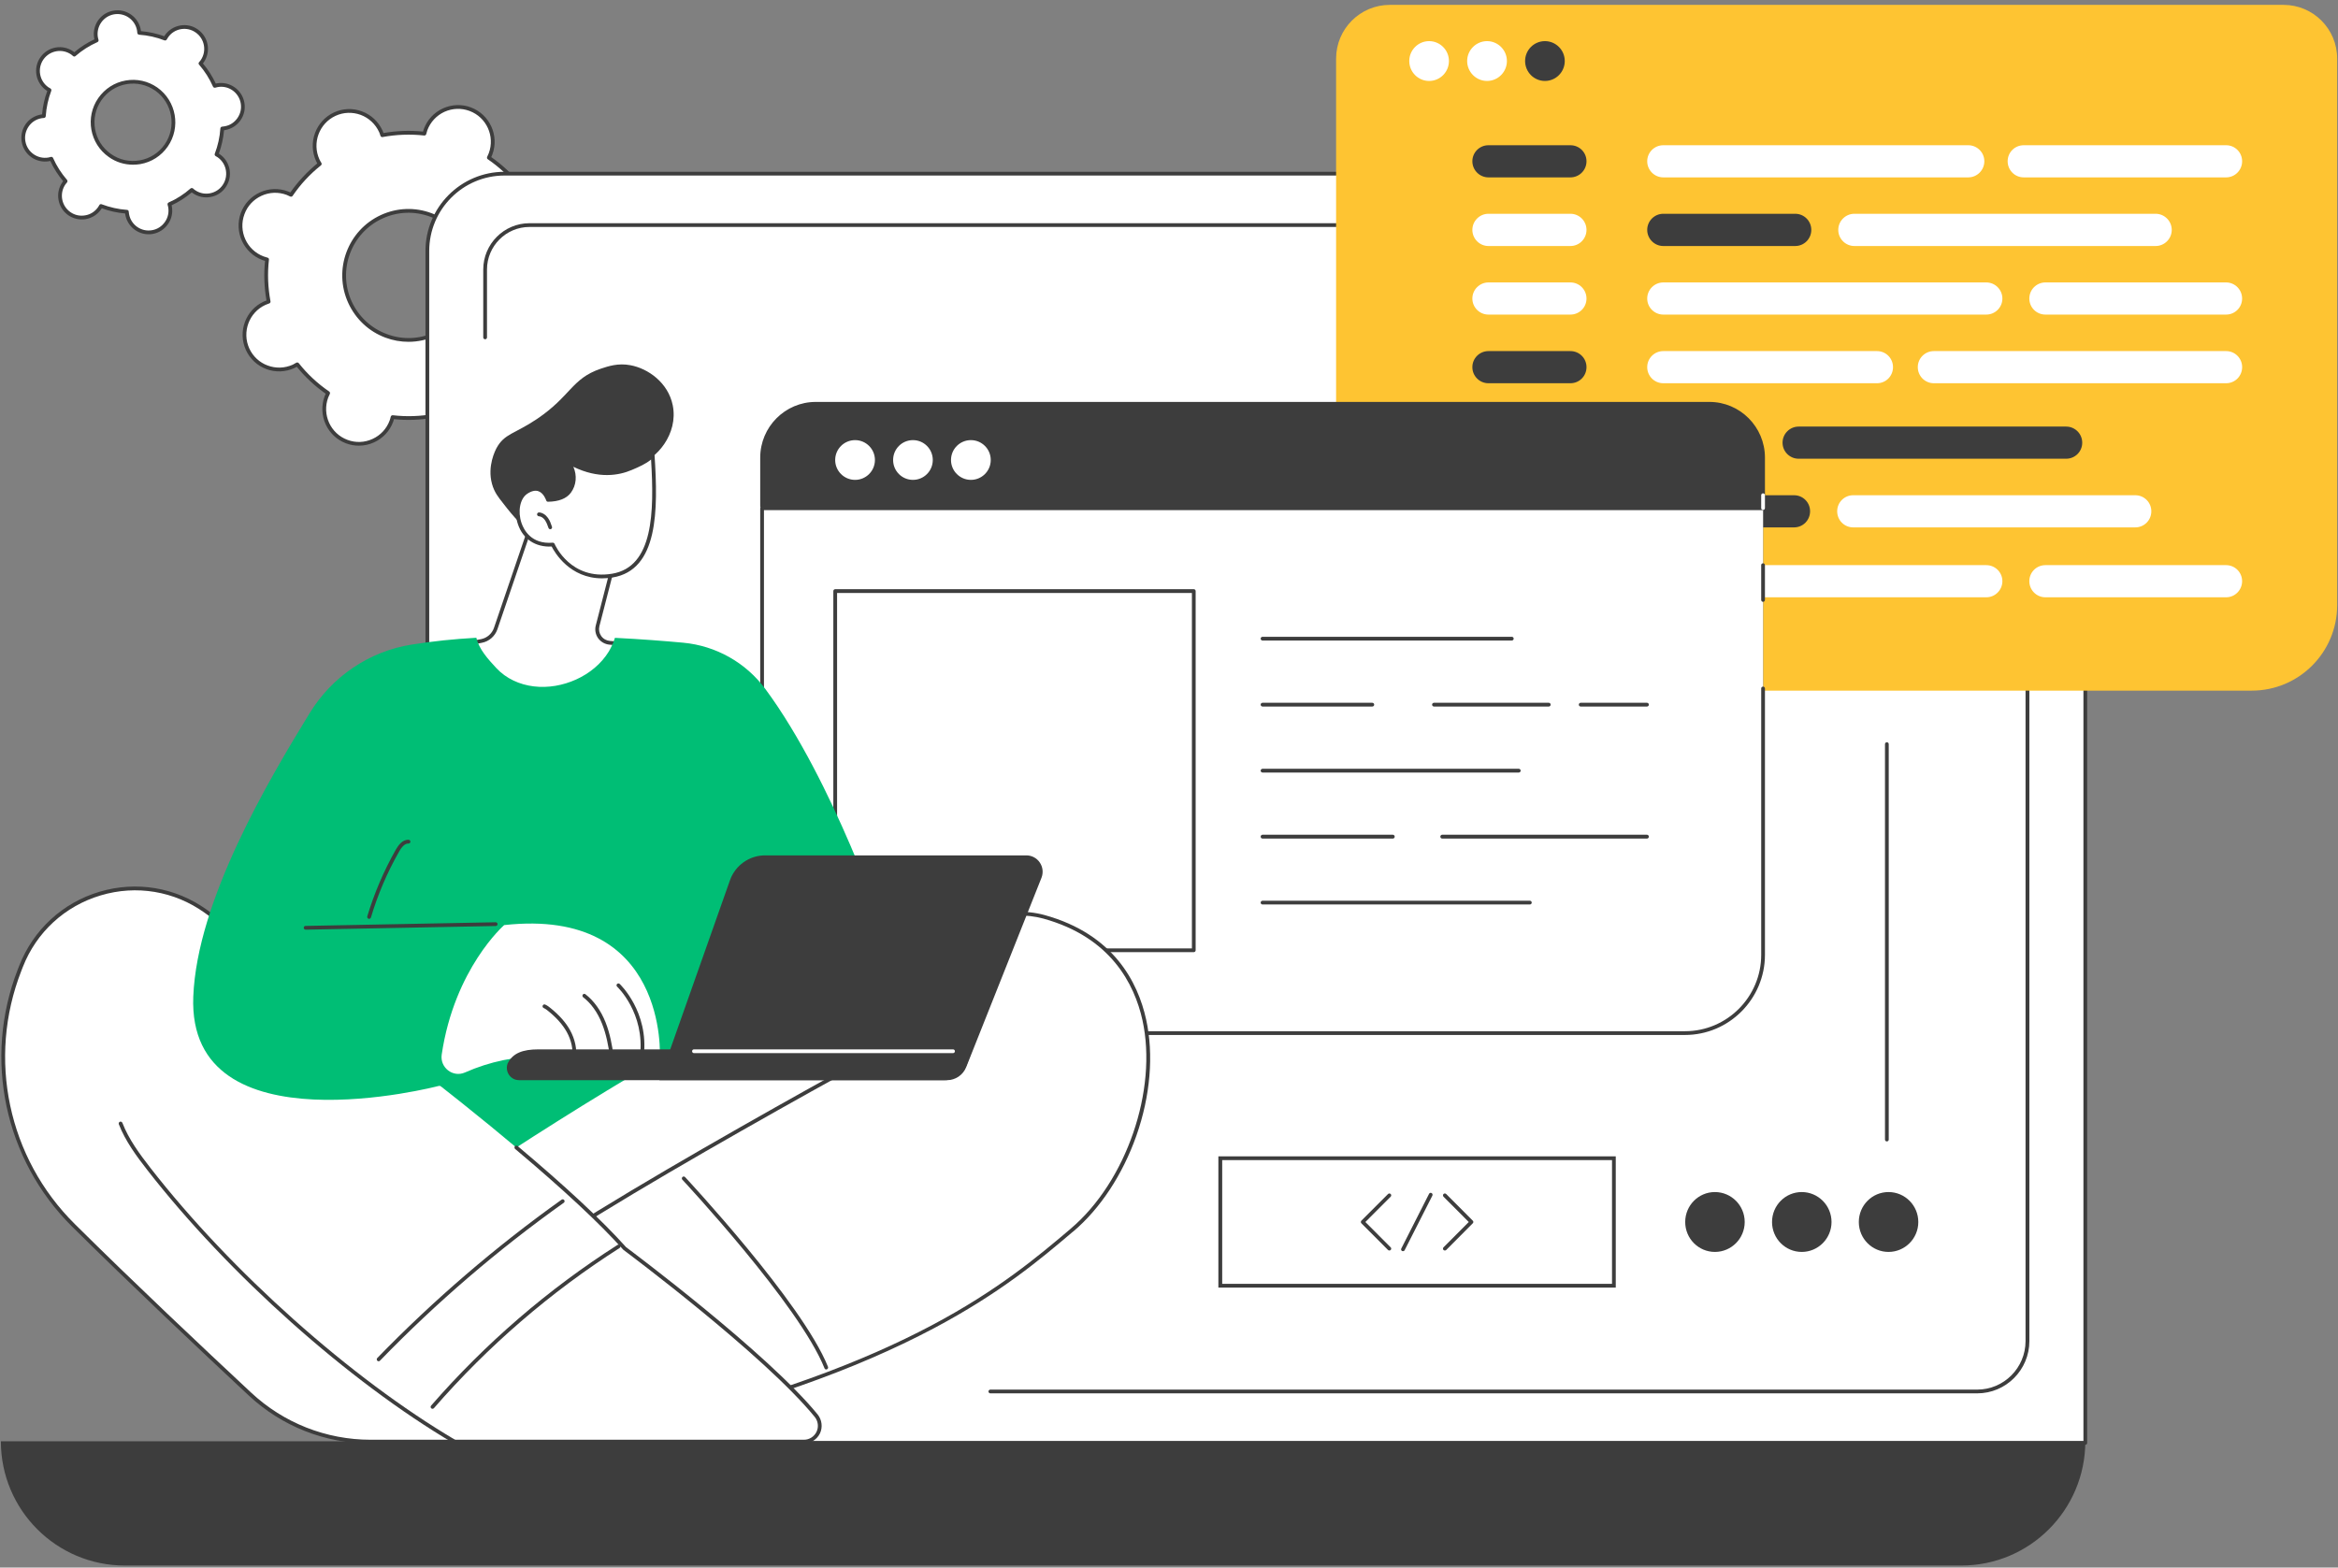
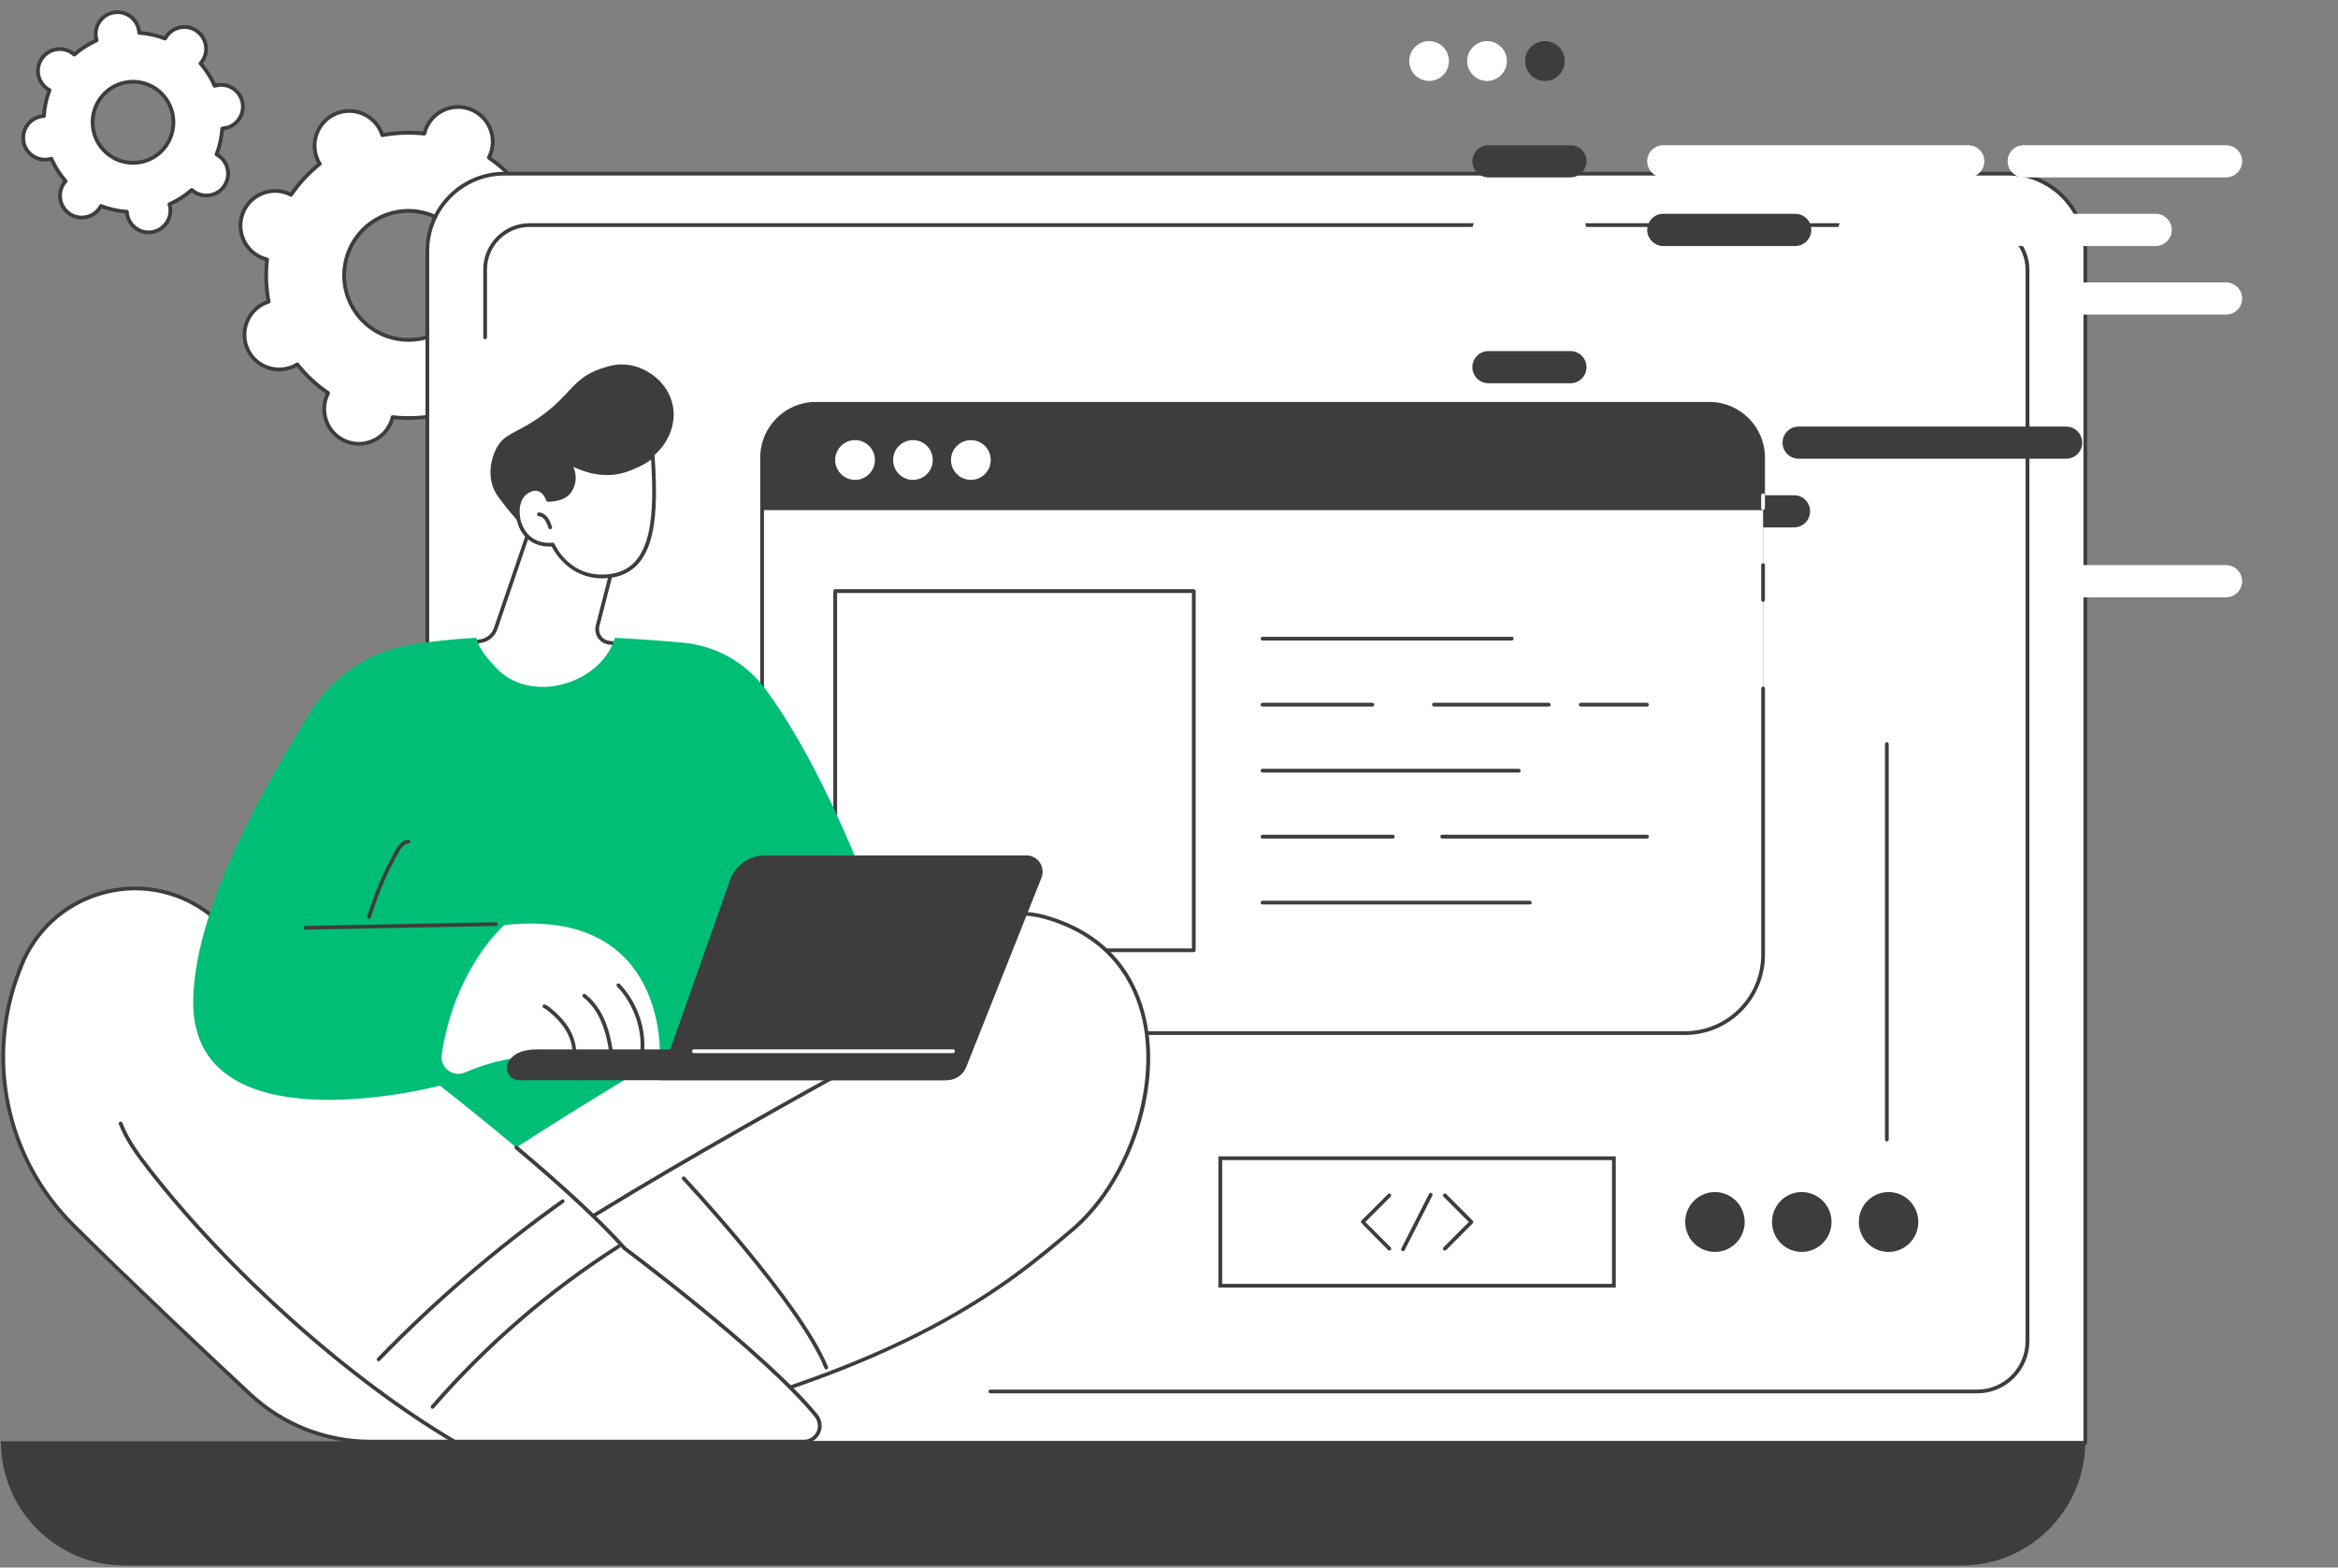
<svg xmlns="http://www.w3.org/2000/svg" width="337" height="226" viewBox="0 0 337 226" fill="none">
  <rect x="0" y="0" width="337" height="226" fill="#808080" stroke="none" />
  <g clip-path="url(#clip0_5006_9950)">
    <path fill-rule="evenodd" clip-rule="evenodd" d="M38.154 43.706C38.338 43.62 38.534 43.547 38.718 43.485C38.338 41.456 38.277 39.403 38.498 37.399C38.301 37.35 38.105 37.301 37.921 37.227C35.332 36.256 34.02 33.379 34.977 30.784C35.934 28.19 38.816 26.875 41.393 27.834C41.589 27.907 41.773 27.993 41.957 28.092C43.086 26.42 44.472 24.92 46.091 23.629C45.981 23.456 45.883 23.272 45.797 23.088C44.656 20.567 45.76 17.604 48.263 16.448C50.778 15.305 53.734 16.399 54.888 18.92C54.973 19.104 55.035 19.301 55.096 19.485C57.133 19.104 59.181 19.043 61.181 19.264C61.218 19.067 61.279 18.87 61.353 18.686C62.31 16.092 65.193 14.776 67.769 15.735C70.357 16.694 71.67 19.584 70.713 22.178C70.639 22.362 70.554 22.547 70.468 22.731C72.124 23.862 73.633 25.264 74.921 26.875C75.093 26.776 75.264 26.678 75.449 26.592C77.963 25.436 80.92 26.543 82.073 29.063C83.214 31.571 82.122 34.547 79.607 35.702C79.423 35.788 79.227 35.85 79.043 35.911C79.423 37.952 79.497 40.006 79.264 42.01C79.46 42.047 79.656 42.108 79.841 42.182C82.429 43.141 83.754 46.03 82.785 48.612C81.828 51.206 78.945 52.534 76.369 51.563C76.172 51.489 75.988 51.403 75.804 51.317C74.676 52.977 73.289 54.489 71.67 55.78C71.781 55.952 71.879 56.124 71.965 56.321C73.105 58.829 72.001 61.805 69.499 62.948C66.996 64.104 64.027 62.998 62.874 60.489C62.788 60.292 62.727 60.108 62.665 59.911C60.629 60.293 58.58 60.366 56.581 60.133C56.544 60.329 56.482 60.526 56.409 60.723C55.452 63.317 52.581 64.633 49.993 63.674C47.404 62.702 46.091 59.825 47.048 57.231C47.122 57.034 47.208 56.85 47.294 56.678C45.638 55.534 44.129 54.145 42.84 52.522C42.669 52.633 42.497 52.731 42.313 52.817C39.798 53.961 36.841 52.854 35.688 50.346C34.547 47.825 35.639 44.862 38.154 43.706ZM62.739 48.157C67.401 46.018 69.45 40.498 67.315 35.825C65.18 31.166 59.672 29.112 55.023 31.252C50.361 33.379 48.312 38.899 50.447 43.571C52.581 48.243 58.089 50.297 62.739 48.157Z" fill="white" />
    <path fill-rule="evenodd" clip-rule="evenodd" d="M51.734 64.254C51.108 64.254 50.495 64.144 49.894 63.922C47.17 62.914 45.784 59.865 46.79 57.135C46.839 57.021 46.892 56.898 46.95 56.767C45.392 55.672 43.993 54.369 42.779 52.881C42.656 52.947 42.537 53.008 42.423 53.066C41.147 53.644 39.712 53.705 38.399 53.213C37.074 52.721 36.031 51.738 35.442 50.459C34.24 47.816 35.406 44.668 38.043 43.463C38.158 43.414 38.28 43.365 38.411 43.316C38.08 41.422 38.006 39.504 38.203 37.611C38.063 37.57 37.937 37.529 37.822 37.488C35.099 36.467 33.712 33.418 34.718 30.689C35.209 29.373 36.191 28.316 37.467 27.738C38.742 27.148 40.178 27.099 41.49 27.59C41.613 27.631 41.736 27.68 41.858 27.738C42.95 26.176 44.263 24.775 45.735 23.558C45.674 23.434 45.612 23.324 45.551 23.201C44.349 20.558 45.514 17.422 48.152 16.205C49.428 15.615 50.863 15.566 52.176 16.058C53.501 16.549 54.543 17.533 55.132 18.812C55.181 18.926 55.23 19.049 55.279 19.18C57.169 18.849 59.07 18.775 60.972 18.971C61.013 18.832 61.054 18.705 61.094 18.59C61.585 17.275 62.554 16.217 63.843 15.627C65.118 15.049 66.554 14.988 67.866 15.48C70.59 16.5 71.976 19.549 70.97 22.267C70.921 22.39 70.868 22.517 70.811 22.648C72.369 23.742 73.779 25.045 74.982 26.533C75.105 26.459 75.223 26.398 75.338 26.349C76.613 25.758 78.049 25.709 79.362 26.201C80.686 26.693 81.729 27.664 82.318 28.943C83.52 31.599 82.367 34.734 79.717 35.951C79.603 36 79.48 36.049 79.349 36.099C79.68 37.98 79.754 39.898 79.558 41.803C79.697 41.844 79.823 41.885 79.938 41.926C82.662 42.947 84.048 45.984 83.042 48.713C82.551 50.041 81.57 51.086 80.294 51.676C79.018 52.267 77.583 52.316 76.27 51.824C76.147 51.775 76.025 51.721 75.902 51.664C74.81 53.225 73.51 54.639 72.025 55.844C72.091 55.967 72.152 56.086 72.209 56.201C73.412 58.857 72.246 61.992 69.608 63.197C68.333 63.787 66.897 63.836 65.585 63.344C64.26 62.853 63.217 61.881 62.628 60.603C62.579 60.488 62.53 60.361 62.481 60.221C60.604 60.553 58.69 60.627 56.788 60.43C56.748 60.57 56.707 60.701 56.666 60.824C56.175 62.139 55.206 63.184 53.918 63.775C53.218 64.094 52.482 64.254 51.734 64.254ZM42.84 52.254C42.926 52.254 42.999 52.291 43.061 52.353C44.312 53.939 45.796 55.316 47.453 56.447C47.563 56.533 47.6 56.68 47.538 56.803C47.44 57 47.367 57.16 47.305 57.32C46.398 59.779 47.637 62.508 50.09 63.418C51.268 63.861 52.556 63.812 53.697 63.283C54.85 62.754 55.721 61.82 56.163 60.627C56.224 60.467 56.273 60.283 56.322 60.074C56.359 59.939 56.482 59.853 56.617 59.865C58.616 60.099 60.628 60.025 62.616 59.656C62.751 59.619 62.873 59.705 62.922 59.84C62.984 60.037 63.045 60.221 63.119 60.369C63.646 61.525 64.591 62.398 65.769 62.84C66.959 63.283 68.234 63.234 69.388 62.705C71.755 61.623 72.798 58.807 71.719 56.434C71.645 56.275 71.559 56.115 71.436 55.918C71.363 55.807 71.4 55.66 71.498 55.574C73.08 54.307 74.454 52.832 75.583 51.16C75.669 51.049 75.816 51.012 75.939 51.074C76.123 51.172 76.294 51.258 76.454 51.307C77.644 51.75 78.92 51.701 80.073 51.184C81.214 50.656 82.097 49.709 82.527 48.529C83.434 46.082 82.195 43.34 79.754 42.43C79.594 42.369 79.41 42.32 79.202 42.271C79.067 42.234 78.981 42.111 78.993 41.975C79.227 39.971 79.153 37.955 78.773 35.963C78.748 35.828 78.834 35.693 78.957 35.656C79.165 35.594 79.337 35.521 79.496 35.447C81.864 34.365 82.907 31.549 81.827 29.176C81.3 28.021 80.355 27.148 79.177 26.705C78 26.262 76.712 26.312 75.558 26.84C75.399 26.914 75.239 27 75.055 27.111C74.945 27.184 74.785 27.16 74.7 27.049C73.448 25.476 71.976 24.099 70.308 22.955C70.197 22.881 70.16 22.734 70.222 22.611C70.32 22.414 70.394 22.242 70.455 22.082C71.363 19.635 70.124 16.906 67.682 15.996C66.492 15.553 65.216 15.603 64.063 16.119C62.922 16.648 62.039 17.594 61.597 18.775C61.548 18.947 61.487 19.119 61.438 19.328C61.401 19.463 61.279 19.549 61.144 19.537C59.144 19.316 57.132 19.39 55.145 19.758C55.01 19.783 54.887 19.709 54.838 19.574C54.776 19.365 54.715 19.193 54.642 19.033C54.114 17.89 53.169 17.004 51.992 16.562C50.802 16.131 49.526 16.168 48.373 16.697C46.005 17.791 44.962 20.607 46.042 22.98C46.115 23.14 46.214 23.299 46.324 23.484C46.398 23.607 46.361 23.754 46.263 23.84C44.68 25.094 43.306 26.582 42.177 28.242C42.104 28.353 41.944 28.39 41.822 28.328C41.638 28.23 41.466 28.156 41.306 28.094C40.116 27.652 38.84 27.701 37.687 28.23C36.546 28.758 35.663 29.693 35.234 30.885C34.326 33.332 35.565 36.062 38.006 36.971C38.178 37.033 38.35 37.082 38.558 37.144C38.693 37.168 38.779 37.291 38.767 37.426C38.534 39.43 38.62 41.459 38.988 43.439C39.012 43.574 38.939 43.709 38.804 43.746C38.595 43.82 38.423 43.881 38.264 43.955C35.896 45.037 34.853 47.865 35.933 50.238C36.461 51.381 37.405 52.267 38.583 52.697C39.773 53.139 41.049 53.09 42.202 52.574C42.361 52.5 42.521 52.402 42.705 52.291C42.746 52.267 42.791 52.254 42.84 52.254ZM58.886 49.279C57.758 49.279 56.641 49.082 55.549 48.676C53.157 47.779 51.268 46.008 50.201 43.684C48.005 38.889 50.115 33.197 54.911 30.996C57.23 29.939 59.819 29.84 62.211 30.738C64.603 31.623 66.505 33.394 67.56 35.717C69.756 40.525 67.646 46.205 62.849 48.406C61.585 48.984 60.236 49.279 58.886 49.279ZM50.691 43.463C51.697 45.652 53.488 47.324 55.746 48.16C57.991 49.008 60.444 48.922 62.628 47.914C67.143 45.836 69.13 40.475 67.069 35.951C66.063 33.75 64.272 32.078 62.015 31.242C59.77 30.406 57.316 30.492 55.132 31.5C50.618 33.566 48.63 38.939 50.691 43.463Z" fill="#3D3D3D" />
    <path fill-rule="evenodd" clip-rule="evenodd" d="M10.42 7.636C10.518 7.709 10.616 7.791 10.714 7.882C11.695 7.021 12.775 6.332 13.928 5.816C13.896 5.701 13.867 5.578 13.842 5.447C13.536 3.738 14.677 2.103 16.382 1.808C18.099 1.5 19.719 2.644 20.025 4.353C20.05 4.484 20.062 4.611 20.062 4.734C21.326 4.82 22.589 5.091 23.792 5.558C23.849 5.451 23.914 5.345 23.988 5.238C24.982 3.812 26.945 3.468 28.367 4.463C29.791 5.459 30.134 7.427 29.14 8.841C29.067 8.947 28.985 9.05 28.895 9.148C29.754 10.132 30.441 11.213 30.956 12.369C31.071 12.336 31.193 12.308 31.324 12.283C33.029 11.976 34.661 13.119 34.955 14.841C35.262 16.55 34.121 18.185 32.416 18.48C32.285 18.505 32.158 18.521 32.036 18.529C31.95 19.783 31.68 21.05 31.214 22.267C31.32 22.324 31.426 22.39 31.533 22.463C32.956 23.459 33.299 25.427 32.306 26.84C31.312 28.267 29.361 28.611 27.938 27.615C27.832 27.541 27.734 27.463 27.644 27.381C26.662 28.23 25.57 28.918 24.417 29.435C24.458 29.558 24.491 29.685 24.515 29.816C24.81 31.525 23.669 33.16 21.964 33.455C20.258 33.763 18.627 32.619 18.332 30.91C18.308 30.779 18.291 30.652 18.283 30.529C17.032 30.443 15.768 30.16 14.554 29.693C14.497 29.808 14.431 29.918 14.358 30.025C13.364 31.451 11.413 31.796 9.99 30.8C8.567 29.804 8.224 27.837 9.217 26.41C9.291 26.304 9.369 26.205 9.45 26.115C8.604 25.131 7.917 24.037 7.402 22.881C7.279 22.922 7.156 22.955 7.034 22.98C5.328 23.275 3.697 22.131 3.39 20.422C3.096 18.713 4.237 17.078 5.942 16.771C6.064 16.755 6.191 16.742 6.322 16.734C6.408 15.468 6.678 14.213 7.144 12.996C7.03 12.939 6.919 12.873 6.813 12.8C5.39 11.804 5.046 9.836 6.04 8.41C7.034 6.984 8.996 6.64 10.42 7.636ZM15.83 22.414C18.467 24.271 22.111 23.631 23.951 20.976C25.803 18.332 25.153 14.693 22.516 12.836C19.878 10.992 16.247 11.632 14.394 14.275C12.554 16.918 13.192 20.57 15.83 22.414Z" fill="white" />
    <path fill-rule="evenodd" clip-rule="evenodd" d="M21.424 33.776C19.792 33.776 18.357 32.608 18.062 30.948C18.054 30.899 18.046 30.841 18.038 30.776C16.884 30.677 15.768 30.431 14.676 30.026C14.644 30.083 14.611 30.132 14.578 30.173C14.063 30.923 13.278 31.427 12.382 31.587C11.487 31.747 10.579 31.538 9.83 31.022C8.297 29.94 7.917 27.8 8.996 26.264C9.029 26.214 9.062 26.165 9.094 26.116C8.358 25.231 7.733 24.259 7.254 23.202C7.189 23.218 7.132 23.231 7.082 23.239C5.23 23.571 3.451 22.329 3.132 20.473C2.973 19.575 3.169 18.665 3.684 17.915C4.212 17.165 4.997 16.673 5.892 16.514C5.95 16.505 6.007 16.497 6.064 16.489C6.162 15.333 6.408 14.202 6.813 13.12C6.755 13.087 6.706 13.055 6.665 13.022C5.12 11.94 4.739 9.8 5.819 8.263C6.346 7.513 7.119 7.009 8.027 6.85C8.923 6.69 9.818 6.899 10.566 7.415C10.616 7.448 10.665 7.485 10.714 7.526C11.597 6.776 12.566 6.161 13.609 5.669C13.593 5.612 13.58 5.554 13.572 5.497C13.413 4.6 13.621 3.69 14.136 2.94C14.664 2.19 15.437 1.698 16.345 1.538C18.185 1.206 19.964 2.448 20.295 4.304C20.303 4.362 20.311 4.423 20.32 4.489C21.46 4.587 22.589 4.833 23.669 5.227C23.701 5.177 23.734 5.128 23.767 5.079C24.294 4.329 25.079 3.837 25.975 3.677C26.871 3.518 27.778 3.714 28.515 4.243C30.06 5.325 30.441 7.452 29.361 9.001C29.328 9.05 29.291 9.1 29.251 9.149C29.999 10.034 30.612 11.005 31.103 12.05C31.16 12.034 31.218 12.022 31.275 12.014C33.127 11.694 34.894 12.936 35.225 14.792C35.385 15.69 35.188 16.6 34.661 17.35C34.145 18.087 33.36 18.591 32.465 18.751C32.407 18.759 32.35 18.768 32.293 18.776C32.195 19.931 31.937 21.063 31.545 22.145C31.594 22.177 31.643 22.21 31.692 22.243C33.238 23.325 33.606 25.452 32.526 27.001C32.011 27.751 31.226 28.255 30.33 28.403C29.435 28.563 28.527 28.366 27.778 27.837C27.738 27.805 27.693 27.772 27.643 27.739C26.76 28.477 25.791 29.104 24.736 29.596C24.752 29.653 24.765 29.71 24.773 29.768C24.932 30.665 24.736 31.575 24.209 32.313C23.693 33.063 22.908 33.567 22.012 33.727C21.816 33.759 21.62 33.776 21.424 33.776ZM14.554 29.423C14.586 29.423 14.619 29.431 14.652 29.448C15.829 29.89 17.056 30.173 18.308 30.259C18.442 30.259 18.553 30.37 18.553 30.505C18.565 30.64 18.578 30.751 18.602 30.862C18.872 32.423 20.369 33.468 21.914 33.186C22.675 33.063 23.325 32.632 23.767 32.005C24.209 31.378 24.38 30.616 24.245 29.854C24.221 29.755 24.196 29.645 24.159 29.522C24.123 29.386 24.184 29.251 24.307 29.19C25.46 28.686 26.515 28.009 27.459 27.173C27.57 27.087 27.717 27.087 27.828 27.173C27.926 27.272 28.012 27.333 28.097 27.395C28.723 27.837 29.484 28.009 30.232 27.874C30.993 27.739 31.643 27.321 32.084 26.694C32.992 25.39 32.673 23.596 31.385 22.686C31.299 22.624 31.201 22.563 31.078 22.501C30.968 22.44 30.907 22.292 30.956 22.169C31.41 20.989 31.68 19.759 31.765 18.505C31.778 18.37 31.888 18.259 32.023 18.259C32.154 18.251 32.269 18.235 32.367 18.21C33.127 18.087 33.778 17.657 34.219 17.03C34.661 16.403 34.833 15.64 34.697 14.878C34.415 13.317 32.931 12.272 31.373 12.555C31.267 12.571 31.152 12.6 31.029 12.64C30.895 12.677 30.759 12.616 30.698 12.481C30.195 11.337 29.52 10.268 28.698 9.321C28.6 9.223 28.6 9.063 28.698 8.964C28.78 8.866 28.854 8.776 28.919 8.694C29.827 7.391 29.508 5.595 28.208 4.686C27.582 4.243 26.822 4.071 26.061 4.206C25.313 4.341 24.65 4.759 24.221 5.399C24.155 5.481 24.094 5.579 24.037 5.694C23.975 5.817 23.828 5.866 23.693 5.817C22.528 5.362 21.301 5.091 20.05 5.005C19.915 4.993 19.804 4.882 19.792 4.747C19.784 4.624 19.772 4.509 19.755 4.403C19.485 2.841 17.989 1.796 16.431 2.067C15.682 2.202 15.02 2.62 14.578 3.259C14.149 3.886 13.977 4.649 14.112 5.399C14.128 5.505 14.157 5.62 14.198 5.743C14.235 5.878 14.173 6.013 14.038 6.075C12.897 6.579 11.83 7.255 10.886 8.079C10.787 8.177 10.628 8.177 10.53 8.079C10.432 7.993 10.346 7.919 10.26 7.858C9.634 7.427 8.874 7.255 8.113 7.391C7.365 7.526 6.702 7.944 6.26 8.571C5.353 9.874 5.672 11.669 6.972 12.579C7.058 12.64 7.156 12.69 7.266 12.751C7.389 12.825 7.438 12.96 7.389 13.095C6.947 14.264 6.678 15.505 6.592 16.759C6.579 16.895 6.469 17.005 6.334 17.005C6.203 17.014 6.089 17.026 5.991 17.042C5.23 17.177 4.568 17.596 4.138 18.223C3.696 18.862 3.525 19.624 3.66 20.374C3.93 21.936 5.426 22.981 6.984 22.71C7.082 22.694 7.197 22.665 7.328 22.624C7.45 22.587 7.598 22.649 7.647 22.772C8.162 23.927 8.837 24.985 9.659 25.931C9.745 26.042 9.745 26.19 9.659 26.3C9.569 26.399 9.495 26.489 9.438 26.571C8.53 27.874 8.849 29.669 10.149 30.579C10.775 31.022 11.536 31.181 12.284 31.046C13.045 30.923 13.695 30.493 14.136 29.866C14.194 29.784 14.255 29.686 14.32 29.571C14.37 29.473 14.456 29.423 14.554 29.423ZM19.166 23.743C17.927 23.743 16.713 23.374 15.682 22.636C12.922 20.706 12.247 16.882 14.173 14.128C15.118 12.788 16.504 11.89 18.111 11.608C19.718 11.325 21.338 11.681 22.675 12.616C25.423 14.559 26.098 18.37 24.172 21.136C23.239 22.477 21.841 23.374 20.234 23.657C19.882 23.714 19.526 23.743 19.166 23.743ZM14.627 14.436C12.861 16.956 13.474 20.436 15.989 22.194C17.203 23.055 18.676 23.374 20.148 23.116C21.608 22.858 22.884 22.046 23.73 20.829C25.484 18.309 24.871 14.829 22.368 13.059C21.142 12.21 19.669 11.878 18.209 12.136C16.75 12.395 15.474 13.218 14.627 14.436Z" fill="#3D3D3D" />
    <path d="M289.466 25.039H72.716C66.57 25.039 61.602 30.031 61.602 36.191V196.875C61.602 203.035 66.57 208.027 72.716 208.027H300.581V36.191C300.581 30.031 295.6 25.039 289.466 25.039Z" fill="white" />
    <path fill-rule="evenodd" clip-rule="evenodd" d="M300.577 208.294H72.713C66.432 208.294 61.328 203.18 61.328 196.872V36.188C61.328 29.88 66.432 24.766 72.713 24.766H289.463C295.744 24.766 300.847 29.88 300.847 36.188V208.024C300.847 208.184 300.737 208.294 300.577 208.294ZM72.713 25.307C66.726 25.307 61.868 30.188 61.868 36.188V196.872C61.868 202.872 66.726 207.753 72.713 207.753H300.307V36.188C300.307 30.188 295.437 25.307 289.463 25.307H72.713Z" fill="#3D3D3D" />
    <path d="M284.995 200.881H142.749C142.601 200.881 142.479 200.758 142.479 200.61C142.479 200.462 142.601 200.34 142.749 200.34H284.995C288.835 200.34 291.963 197.204 291.963 193.344V38.856C291.963 35.475 289.228 32.721 285.854 32.721H76.318C72.944 32.721 70.196 35.475 70.196 38.856V48.643C70.196 48.79 70.086 48.913 69.926 48.913C69.779 48.913 69.656 48.79 69.656 48.643V38.856C69.656 35.18 72.65 32.18 76.318 32.18H285.854C289.522 32.18 292.515 35.18 292.515 38.856V193.344C292.515 197.499 289.142 200.881 284.995 200.881Z" fill="#3D3D3D" />
    <path d="M282.704 225.703H17.999C8.124 225.703 0.125 217.687 0.125 207.789H300.579C300.579 217.687 292.58 225.703 282.704 225.703Z" fill="#3D3D3D" />
-     <path d="M329.153 0.703H200.327C196.058 0.703 192.586 4.17 192.586 8.449V15.765V22.699V87.236C192.586 94.047 198.094 99.568 204.891 99.568H324.577C331.373 99.568 336.881 94.047 336.881 87.236V22.699V15.765V8.449C336.881 4.17 333.422 0.703 329.153 0.703Z" fill="#FEC432" />
    <path d="M208.85 8.794C208.85 10.38 207.574 11.671 205.991 11.671C204.409 11.671 203.133 10.38 203.133 8.794C203.133 7.221 204.409 5.93 205.991 5.93C207.574 5.93 208.85 7.221 208.85 8.794Z" fill="white" />
    <path d="M217.206 8.794C217.206 10.38 215.918 11.671 214.347 11.671C212.765 11.671 211.477 10.38 211.477 8.794C211.477 7.221 212.765 5.93 214.347 5.93C215.918 5.93 217.206 7.221 217.206 8.794Z" fill="white" />
    <path d="M225.545 8.794C225.545 10.38 224.269 11.671 222.687 11.671C221.104 11.671 219.828 10.38 219.828 8.794C219.828 7.221 221.104 5.93 222.687 5.93C224.269 5.93 225.545 7.221 225.545 8.794Z" fill="#3D3D3D" />
    <path d="M214.545 25.573H226.359C227.647 25.573 228.678 24.528 228.678 23.249C228.678 21.97 227.647 20.938 226.359 20.938H214.545C213.269 20.938 212.227 21.97 212.227 23.249C212.227 24.528 213.269 25.573 214.545 25.573Z" fill="#3D3D3D" />
    <path d="M214.545 35.468H226.359C227.647 35.468 228.678 34.423 228.678 33.144C228.678 31.865 227.647 30.82 226.359 30.82H214.545C213.269 30.82 212.227 31.865 212.227 33.144C212.227 34.423 213.269 35.468 214.545 35.468Z" fill="white" />
    <path d="M214.545 45.354H226.359C227.647 45.354 228.678 44.321 228.678 43.042C228.678 41.764 227.647 40.719 226.359 40.719H214.545C213.269 40.719 212.227 41.764 212.227 43.042C212.227 44.321 213.269 45.354 214.545 45.354Z" fill="white" />
    <path d="M214.545 55.252H226.359C227.647 55.252 228.678 54.22 228.678 52.929C228.678 51.65 227.647 50.617 226.359 50.617H214.545C213.269 50.617 212.227 51.65 212.227 52.929C212.227 54.22 213.269 55.252 214.545 55.252Z" fill="#3D3D3D" />
    <path d="M214.377 66.135H226.203C227.479 66.135 228.522 65.103 228.522 63.824C228.522 62.545 227.479 61.5 226.203 61.5H214.377C213.101 61.5 212.07 62.545 212.07 63.824C212.07 65.103 213.101 66.135 214.377 66.135Z" fill="white" />
    <path d="M214.377 76.034H226.203C227.479 76.034 228.522 75.001 228.522 73.71C228.522 72.431 227.479 71.398 226.203 71.398H214.377C213.101 71.398 212.07 72.431 212.07 73.71C212.07 75.001 213.101 76.034 214.377 76.034Z" fill="white" />
    <path d="M239.748 25.573H283.704C284.98 25.573 286.023 24.528 286.023 23.249C286.023 21.97 284.98 20.938 283.704 20.938H239.748C238.472 20.938 237.43 21.97 237.43 23.249C237.43 24.528 238.472 25.573 239.748 25.573Z" fill="white" />
    <path d="M239.748 35.468H258.764C260.052 35.468 261.082 34.423 261.082 33.144C261.082 31.865 260.052 30.82 258.764 30.82H239.748C238.472 30.82 237.43 31.865 237.43 33.144C237.43 34.423 238.472 35.468 239.748 35.468Z" fill="#3D3D3D" />
    <path d="M239.748 45.354H286.305C287.581 45.354 288.624 44.321 288.624 43.042C288.624 41.764 287.581 40.719 286.305 40.719H239.748C238.472 40.719 237.43 41.764 237.43 43.042C237.43 44.321 238.472 45.354 239.748 45.354Z" fill="white" />
    <path d="M239.748 55.252H270.553C271.829 55.252 272.859 54.22 272.859 52.929C272.859 51.65 271.829 50.617 270.553 50.617H239.748C238.472 50.617 237.43 51.65 237.43 52.929C237.43 54.22 238.472 55.252 239.748 55.252Z" fill="white" />
    <path d="M239.572 66.135H250.724C252.012 66.135 253.042 65.103 253.042 63.824C253.042 62.545 252.012 61.5 250.724 61.5H239.572C238.296 61.5 237.266 62.545 237.266 63.824C237.266 65.103 238.296 66.135 239.572 66.135Z" fill="white" />
    <path d="M239.572 76.034H258.6C259.875 76.034 260.906 75.001 260.906 73.71C260.906 72.431 259.875 71.398 258.6 71.398H239.572C238.296 71.398 237.266 72.431 237.266 73.71C237.266 75.001 238.296 76.034 239.572 76.034Z" fill="#3D3D3D" />
    <path d="M291.701 25.573H320.875C322.15 25.573 323.181 24.528 323.181 23.249C323.181 21.97 322.15 20.938 320.875 20.938H291.701C290.413 20.938 289.383 21.97 289.383 23.249C289.383 24.528 290.413 25.573 291.701 25.573Z" fill="white" />
    <path d="M267.287 35.468H310.716C311.992 35.468 313.035 34.423 313.035 33.144C313.035 31.865 311.992 30.82 310.716 30.82H267.287C266.012 30.82 264.969 31.865 264.969 33.144C264.969 34.423 266.012 35.468 267.287 35.468Z" fill="white" />
    <path d="M294.826 45.354H320.871C322.147 45.354 323.178 44.321 323.178 43.042C323.178 41.764 322.147 40.719 320.871 40.719H294.826C293.538 40.719 292.508 41.764 292.508 43.042C292.508 44.321 293.538 45.354 294.826 45.354Z" fill="white" />
    <path d="M214.545 86.112H226.359C227.647 86.112 228.678 85.067 228.678 83.788C228.678 82.509 227.647 81.477 226.359 81.477H214.545C213.269 81.477 212.227 82.509 212.227 83.788C212.227 85.067 213.269 86.112 214.545 86.112Z" fill="white" />
    <path d="M239.748 86.112H286.305C287.581 86.112 288.624 85.067 288.624 83.788C288.624 82.509 287.581 81.477 286.305 81.477H239.748C238.472 81.477 237.43 82.509 237.43 83.788C237.43 85.067 238.472 86.112 239.748 86.112Z" fill="white" />
    <path d="M294.826 86.112H320.871C322.147 86.112 323.178 85.067 323.178 83.788C323.178 82.509 322.147 81.477 320.871 81.477H294.826C293.538 81.477 292.508 82.509 292.508 83.788C292.508 85.067 293.538 86.112 294.826 86.112Z" fill="white" />
-     <path d="M278.748 55.252H320.876C322.152 55.252 323.183 54.22 323.183 52.929C323.183 51.65 322.152 50.617 320.876 50.617H278.748C277.472 50.617 276.43 51.65 276.43 52.929C276.43 54.22 277.472 55.252 278.748 55.252Z" fill="white" />
    <path d="M259.256 66.135H297.814C299.102 66.135 300.133 65.103 300.133 63.824C300.133 62.545 299.102 61.5 297.814 61.5H259.256C257.98 61.5 256.938 62.545 256.938 63.824C256.938 65.103 257.98 66.135 259.256 66.135Z" fill="#3D3D3D" />
-     <path d="M267.119 76.034H307.775C309.063 76.034 310.093 75.001 310.093 73.71C310.093 72.431 309.063 71.398 307.775 71.398H267.119C265.843 71.398 264.812 72.431 264.812 73.71C264.812 75.001 265.843 76.034 267.119 76.034Z" fill="white" />
    <path d="M246.406 58.219H117.58C113.311 58.219 109.852 61.698 109.852 65.977V73.28V80.227V136.612C109.852 143.424 115.36 148.944 122.156 148.944H241.83C248.626 148.944 254.135 143.424 254.135 136.612V80.227V73.28V65.977C254.135 61.698 250.675 58.219 246.406 58.219Z" fill="#3D3D3D" />
    <path d="M254.135 99.261V137.658C254.135 143.892 249.093 148.945 242.873 148.945H121.114C114.894 148.945 109.852 143.892 109.852 137.658V73.281H254.135V99.261Z" fill="white" />
    <path d="M242.869 149.213H121.11C114.755 149.213 109.578 144.024 109.578 137.655V73.278C109.578 73.131 109.701 73.008 109.848 73.008H254.131C254.278 73.008 254.401 73.131 254.401 73.278C254.401 73.426 254.278 73.549 254.131 73.549H110.118V137.655C110.118 143.729 115.05 148.672 121.11 148.672H242.869C248.93 148.672 253.861 143.729 253.861 137.655V99.258C253.861 99.11 253.972 98.987 254.131 98.987C254.278 98.987 254.401 99.11 254.401 99.258V137.655C254.401 144.024 249.224 149.213 242.869 149.213Z" fill="#3D3D3D" />
    <path d="M254.129 86.768C253.97 86.768 253.859 86.645 253.859 86.486V81.481C253.859 81.322 253.97 81.211 254.129 81.211C254.276 81.211 254.399 81.322 254.399 81.481V86.486C254.399 86.645 254.276 86.768 254.129 86.768Z" fill="#3D3D3D" />
    <path d="M109.848 73.253C109.701 73.253 109.578 73.13 109.578 72.982V65.974C109.578 61.548 113.173 57.945 117.577 57.945H246.402C250.807 57.945 254.401 61.548 254.401 65.974V71.396C254.401 71.544 254.278 71.667 254.131 71.667C253.972 71.667 253.861 71.544 253.861 71.396V65.974C253.861 61.843 250.512 58.499 246.402 58.499H117.577C113.467 58.499 110.118 61.843 110.118 65.974V72.982C110.118 73.13 109.995 73.253 109.848 73.253Z" fill="#3D3D3D" />
    <path d="M254.129 73.522C253.97 73.522 253.859 73.4 253.859 73.252V71.395C253.859 71.248 253.97 71.125 254.129 71.125C254.276 71.125 254.399 71.248 254.399 71.395V73.252C254.399 73.4 254.276 73.522 254.129 73.522Z" fill="white" />
    <path d="M126.112 66.318C126.112 67.904 124.824 69.183 123.254 69.183C121.671 69.183 120.383 67.904 120.383 66.318C120.383 64.732 121.671 63.453 123.254 63.453C124.824 63.453 126.112 64.732 126.112 66.318Z" fill="white" />
    <path d="M134.451 66.318C134.451 67.904 133.175 69.183 131.593 69.183C130.01 69.183 128.734 67.904 128.734 66.318C128.734 64.732 130.01 63.453 131.593 63.453C133.175 63.453 134.451 64.732 134.451 66.318Z" fill="white" />
    <path d="M142.807 66.318C142.807 67.904 141.519 69.183 139.949 69.183C138.366 69.183 137.078 67.904 137.078 66.318C137.078 64.732 138.366 63.453 139.949 63.453C141.519 63.453 142.807 64.732 142.807 66.318Z" fill="white" />
    <path d="M172.075 137.006H120.391V85.219H172.075V137.006Z" fill="white" />
    <path fill-rule="evenodd" clip-rule="evenodd" d="M172.072 137.273H120.387C120.24 137.273 120.117 137.15 120.117 137.003V85.216C120.117 85.056 120.24 84.945 120.387 84.945H172.072C172.219 84.945 172.342 85.056 172.342 85.216V137.003C172.342 137.15 172.219 137.273 172.072 137.273ZM120.657 136.732H171.802V85.486H120.657V136.732Z" fill="#3D3D3D" />
    <path d="M217.914 92.346H181.981C181.834 92.346 181.711 92.223 181.711 92.075C181.711 91.928 181.834 91.805 181.981 91.805H217.914C218.061 91.805 218.183 91.928 218.183 92.075C218.183 92.223 218.061 92.346 217.914 92.346Z" fill="#3D3D3D" />
    <path d="M237.397 101.861H227.84C227.693 101.861 227.57 101.738 227.57 101.591C227.57 101.443 227.693 101.32 227.84 101.32H237.397C237.544 101.32 237.667 101.443 237.667 101.591C237.667 101.738 237.544 101.861 237.397 101.861Z" fill="#3D3D3D" />
    <path d="M223.241 101.861H206.692C206.545 101.861 206.422 101.738 206.422 101.591C206.422 101.443 206.545 101.32 206.692 101.32H223.241C223.388 101.32 223.511 101.443 223.511 101.591C223.511 101.738 223.388 101.861 223.241 101.861Z" fill="#3D3D3D" />
    <path d="M197.806 101.861H181.981C181.834 101.861 181.711 101.738 181.711 101.591C181.711 101.443 181.834 101.32 181.981 101.32H197.806C197.954 101.32 198.076 101.443 198.076 101.591C198.076 101.738 197.954 101.861 197.806 101.861Z" fill="#3D3D3D" />
    <path d="M218.92 111.377H181.981C181.834 111.377 181.711 111.254 181.711 111.106C181.711 110.959 181.834 110.836 181.981 110.836H218.92C219.067 110.836 219.189 110.959 219.189 111.106C219.189 111.254 219.067 111.377 218.92 111.377Z" fill="#3D3D3D" />
    <path d="M237.396 120.897H207.879C207.732 120.897 207.609 120.774 207.609 120.627C207.609 120.467 207.732 120.344 207.879 120.344H237.396C237.543 120.344 237.666 120.467 237.666 120.627C237.666 120.774 237.543 120.897 237.396 120.897Z" fill="#3D3D3D" />
    <path d="M200.763 120.897H181.981C181.834 120.897 181.711 120.774 181.711 120.627C181.711 120.467 181.834 120.344 181.981 120.344H200.763C200.91 120.344 201.033 120.467 201.033 120.627C201.033 120.774 200.91 120.897 200.763 120.897Z" fill="#3D3D3D" />
    <path d="M220.514 130.4H181.981C181.834 130.4 181.711 130.277 181.711 130.13C181.711 129.982 181.834 129.859 181.981 129.859H220.514C220.662 129.859 220.784 129.982 220.784 130.13C220.784 130.277 220.662 130.4 220.514 130.4Z" fill="#3D3D3D" />
-     <path d="M232.625 185.366H175.898V166.984H232.625V185.366Z" fill="white" />
    <path fill-rule="evenodd" clip-rule="evenodd" d="M232.896 185.633H175.617V166.711H232.896V185.633ZM176.169 185.092H232.356V167.252H176.169V185.092Z" fill="#3D3D3D" />
    <path d="M208.262 180.285C208.188 180.285 208.127 180.26 208.066 180.211C207.968 180.1 207.968 179.928 208.066 179.83L211.709 176.178L208.066 172.527C207.968 172.416 207.968 172.244 208.066 172.145C208.176 172.035 208.348 172.035 208.458 172.145L212.286 175.982C212.396 176.092 212.396 176.264 212.286 176.363L208.458 180.211C208.397 180.26 208.336 180.285 208.262 180.285Z" fill="#3D3D3D" />
-     <path d="M200.266 180.285C200.192 180.285 200.119 180.26 200.07 180.211L196.23 176.363C196.181 176.314 196.156 176.252 196.156 176.178C196.156 176.104 196.181 176.031 196.23 175.982L200.07 172.145C200.18 172.035 200.352 172.035 200.45 172.145C200.56 172.244 200.56 172.416 200.45 172.527L196.806 176.178L200.45 179.83C200.56 179.928 200.56 180.1 200.45 180.211C200.401 180.26 200.327 180.285 200.266 180.285Z" fill="#3D3D3D" />
+     <path d="M200.266 180.285C200.192 180.285 200.119 180.26 200.07 180.211C196.181 176.314 196.156 176.252 196.156 176.178C196.156 176.104 196.181 176.031 196.23 175.982L200.07 172.145C200.18 172.035 200.352 172.035 200.45 172.145C200.56 172.244 200.56 172.416 200.45 172.527L196.806 176.178L200.45 179.83C200.56 179.928 200.56 180.1 200.45 180.211C200.401 180.26 200.327 180.285 200.266 180.285Z" fill="#3D3D3D" />
    <path d="M202.22 180.386C202.18 180.386 202.139 180.378 202.098 180.361C201.963 180.288 201.914 180.128 201.987 179.992L205.987 172.111C206.048 171.988 206.207 171.927 206.342 172.001C206.477 172.062 206.526 172.234 206.465 172.369L202.466 180.238C202.417 180.337 202.319 180.386 202.22 180.386Z" fill="#3D3D3D" />
    <path d="M251.482 176.175C251.482 178.56 249.555 180.491 247.188 180.491C244.82 180.491 242.906 178.56 242.906 176.175C242.906 173.79 244.82 171.859 247.188 171.859C249.555 171.859 251.482 173.79 251.482 176.175Z" fill="#3D3D3D" />
    <path d="M263.997 176.175C263.997 178.56 262.071 180.491 259.703 180.491C257.336 180.491 255.422 178.56 255.422 176.175C255.422 173.79 257.336 171.859 259.703 171.859C262.071 171.859 263.997 173.79 263.997 176.175Z" fill="#3D3D3D" />
    <path d="M276.505 176.175C276.505 178.56 274.579 180.491 272.211 180.491C269.843 180.491 267.93 178.56 267.93 176.175C267.93 173.79 269.843 171.859 272.211 171.859C274.579 171.859 276.505 173.79 276.505 176.175Z" fill="#3D3D3D" />
    <path d="M271.973 164.561C271.826 164.561 271.703 164.45 271.703 164.291V107.278C271.703 107.131 271.826 107.008 271.973 107.008C272.12 107.008 272.243 107.131 272.243 107.278V164.291C272.243 164.45 272.12 164.561 271.973 164.561Z" fill="#3D3D3D" />
    <path d="M76.337 76.268L71.442 90.629C71.136 91.539 70.363 92.215 69.406 92.4L67.234 92.83C67.234 92.83 72.89 105.162 82.447 103.096C91.991 101.031 89.893 92.83 89.893 92.83L87.869 92.67C86.667 92.572 85.833 91.404 86.139 90.223L88.409 81.408C88.409 81.408 79.159 73.92 76.337 76.268Z" fill="white" />
    <path fill-rule="evenodd" clip-rule="evenodd" d="M80.324 103.602C71.982 103.602 67.038 93.065 66.989 92.942C66.952 92.868 66.952 92.782 66.989 92.709C67.025 92.635 67.099 92.586 67.173 92.561L69.356 92.143C70.203 91.971 70.914 91.356 71.196 90.532L76.091 76.184C76.108 76.135 76.132 76.094 76.165 76.061C79.121 73.602 88.188 80.881 88.58 81.188C88.666 81.262 88.703 81.373 88.666 81.471L86.396 90.287C86.274 90.778 86.372 91.282 86.654 91.688C86.948 92.106 87.402 92.352 87.893 92.401L89.917 92.561C90.028 92.573 90.126 92.647 90.15 92.77C90.187 92.905 91.009 96.201 89.157 99.213C87.869 101.291 85.636 102.692 82.495 103.368C81.747 103.528 81.023 103.602 80.324 103.602ZM67.626 93.028C68.596 94.922 74.006 104.647 82.385 102.84C85.366 102.188 87.488 100.873 88.691 98.918C90.187 96.508 89.807 93.815 89.672 93.09L87.856 92.942C87.194 92.881 86.605 92.549 86.212 92.008C85.832 91.467 85.709 90.791 85.881 90.151L88.102 81.508C85.489 79.43 78.766 74.782 76.57 76.442L71.699 90.717C71.356 91.725 70.497 92.475 69.454 92.672L67.626 93.028Z" fill="#3D3D3D" />
    <path d="M96.969 58.431C97.803 62.575 94.589 66.325 91.805 67.013C91.706 67.038 91.608 67.062 91.51 67.087C91.449 67.296 91.375 67.493 91.289 67.702C90.197 70.099 87.069 71.267 84.431 71.021C83.671 71.845 82.677 72.989 81.634 74.427C78.273 79.013 75.881 76.948 72.397 72.398C71.93 71.796 71.256 71.021 70.912 69.743C70.213 67.185 71.415 64.898 71.562 64.615C72.703 62.501 74.175 62.575 77.39 60.411C82.297 57.103 82.383 54.583 86.591 53.157C87.707 52.788 89.106 52.32 90.86 52.652C93.412 53.12 96.307 55.161 96.969 58.431Z" fill="#3D3D3D" />
    <path d="M79.676 78.51C79.676 78.51 82.056 83.994 88.264 82.986C94.471 81.965 94.631 74.047 94.079 65.625C93.453 66.424 92.067 67.039 90.975 67.506C86.497 69.412 82.486 66.916 81.897 66.596C82.952 67.9 82.964 69.682 82.069 70.887C81.566 71.551 80.633 72.031 78.989 72.068C78.989 72.068 78.204 69.424 75.861 70.961C73.518 72.486 74.389 78.953 79.676 78.51Z" fill="white" />
    <path fill-rule="evenodd" clip-rule="evenodd" d="M86.778 83.379C82.129 83.379 79.957 79.654 79.516 78.793C77.197 78.916 75.381 77.723 74.657 75.584C73.995 73.641 74.437 71.551 75.712 70.728C76.485 70.223 77.185 70.088 77.823 70.309C78.608 70.605 79.025 71.404 79.172 71.785C80.46 71.736 81.356 71.379 81.846 70.728C82.705 69.572 82.632 67.936 81.687 66.769C81.601 66.658 81.601 66.523 81.687 66.424C81.76 66.326 81.908 66.289 82.018 66.35L82.141 66.424C85.944 68.564 88.986 68.059 90.863 67.26C91.82 66.842 93.268 66.228 93.857 65.465C93.93 65.379 94.053 65.342 94.151 65.367C94.261 65.404 94.335 65.502 94.347 65.613C94.875 73.58 94.887 82.174 88.299 83.256C87.768 83.338 87.261 83.379 86.778 83.379ZM79.675 78.24C79.785 78.24 79.883 78.301 79.933 78.4C80.019 78.621 82.3 83.686 88.213 82.715C94.188 81.744 94.311 73.814 93.844 66.252C93.145 66.842 92.102 67.322 91.072 67.752C89.207 68.551 86.287 69.068 82.644 67.297C83.196 68.527 83.085 69.965 82.276 71.047C81.662 71.871 80.558 72.314 78.988 72.338C78.853 72.338 78.755 72.252 78.73 72.141C78.718 72.129 78.399 71.109 77.626 70.826C77.172 70.654 76.62 70.777 76.007 71.182C74.952 71.871 74.596 73.728 75.173 75.412C75.492 76.346 76.559 78.498 79.663 78.24C79.663 78.24 79.667 78.24 79.675 78.24Z" fill="#3D3D3D" />
    <path d="M79.317 76.297C79.194 76.297 79.096 76.223 79.059 76.113C78.924 75.719 78.777 75.314 78.544 74.982C78.311 74.65 77.979 74.441 77.66 74.428C77.513 74.416 77.403 74.281 77.415 74.133C77.427 73.986 77.55 73.875 77.709 73.875C78.188 73.912 78.654 74.207 78.985 74.674C79.267 75.068 79.427 75.535 79.562 75.941C79.611 76.076 79.537 76.236 79.402 76.285C79.37 76.293 79.341 76.297 79.317 76.297Z" fill="#3D3D3D" />
    <path d="M63.536 154.467L92.489 150.828L95.261 157.467L72.835 168.41C72.835 168.41 61.721 160.738 63.536 154.467Z" fill="#00BE75" />
    <path d="M56.31 177.629C56.31 177.629 128.58 126.174 150.454 132.174C172.316 138.187 167.384 166.441 154.515 177.334C145.571 184.908 131.414 197.018 91.396 206.363C51.378 215.707 56.31 177.629 56.31 177.629Z" fill="white" />
    <path d="M79.819 208.109C73.059 208.109 67.637 206.289 63.625 202.65C54.056 193.97 56.032 177.752 56.044 177.593C56.056 177.519 56.093 177.457 56.154 177.408C56.228 177.359 62.644 172.797 72.066 166.65C72.188 166.564 72.36 166.601 72.446 166.724C72.52 166.847 72.495 167.019 72.36 167.105C63.589 172.834 57.418 177.187 56.571 177.777C56.412 179.252 55.05 194.154 63.993 202.256C69.943 207.654 79.144 208.945 91.339 206.105C131.099 196.81 145.011 185.031 154.224 177.236L154.347 177.125C162.345 170.351 166.884 157.158 164.676 147.088C163.523 141.875 160.113 135.113 150.384 132.433C141.159 129.9 121.052 137.609 92.234 154.699C92.099 154.785 91.94 154.736 91.854 154.613C91.78 154.478 91.829 154.318 91.952 154.232C104.637 146.707 115.739 140.941 124.928 137.105C136.644 132.211 145.256 130.465 150.531 131.916C160.517 134.658 164.026 141.617 165.204 146.978C166.32 152.056 165.817 158.006 163.793 163.748C161.818 169.343 158.591 174.248 154.702 177.543L154.567 177.642C149.992 181.527 144.287 186.359 134.608 191.498C123.149 197.572 109.041 202.527 91.461 206.634C87.229 207.617 83.34 208.109 79.819 208.109Z" fill="#3D3D3D" />
    <path d="M119.091 197.439C118.981 197.439 118.882 197.366 118.846 197.267C115.178 188.095 98.518 170.255 98.358 170.083C98.248 169.972 98.26 169.8 98.37 169.689C98.469 169.591 98.64 169.591 98.751 169.702C98.91 169.886 115.644 187.8 119.349 197.058C119.398 197.206 119.336 197.353 119.189 197.415C119.156 197.431 119.124 197.439 119.091 197.439Z" fill="#3D3D3D" />
    <path d="M72.038 184.701C71.965 184.701 71.891 184.676 71.83 184.615C71.744 184.492 71.756 184.32 71.867 184.222C82.932 174.914 132.985 147.914 133.488 147.644C133.623 147.57 133.795 147.619 133.856 147.754C133.93 147.89 133.881 148.049 133.746 148.123C133.243 148.394 83.239 175.369 72.222 184.64C72.161 184.689 72.1 184.701 72.038 184.701Z" fill="#3D3D3D" />
    <path d="M117.651 204.1C118.203 204.789 118.313 205.735 117.945 206.535C117.565 207.334 116.755 207.838 115.884 207.838C108.916 207.838 91.717 207.838 53.428 207.838C46.963 207.838 40.743 205.379 36.008 200.965C29.285 194.694 19.14 185.141 10.601 176.67C0.909 167.067 -2.145 152.608 2.811 139.883C2.885 139.694 2.958 139.506 3.032 139.317C7.227 128.621 20.305 124.698 29.641 131.362C48.46 144.776 78.246 166.834 90.06 180.002C90.06 180.002 110.229 195.014 117.651 204.1Z" fill="white" />
    <path d="M115.885 208.109H53.429C46.878 208.109 40.622 205.65 35.825 201.163C28.906 194.708 18.883 185.253 10.406 176.855C0.641 167.179 -2.439 152.622 2.554 139.785L2.775 139.22C4.812 134.031 9.032 130.146 14.356 128.56C19.656 126.986 25.287 127.921 29.789 131.142C38.291 137.191 50.865 146.339 62.52 155.462C62.63 155.548 62.655 155.72 62.557 155.843C62.471 155.954 62.299 155.978 62.176 155.892C50.534 146.769 37.972 137.634 29.483 131.585C25.115 128.462 19.656 127.552 14.516 129.089C9.351 130.626 5.253 134.388 3.29 139.417L3.07 139.982C-1.862 152.622 1.168 166.945 10.786 176.474C19.251 184.872 29.274 194.314 36.193 200.769C40.892 205.158 47.013 207.568 53.429 207.568H115.885C116.658 207.568 117.37 207.113 117.701 206.413C118.032 205.712 117.922 204.876 117.431 204.273C110.132 195.322 90.098 180.372 89.902 180.224C89.886 180.208 89.869 180.195 89.853 180.187C86.418 176.351 81.167 171.458 74.248 165.642C74.138 165.544 74.126 165.372 74.224 165.261C74.309 165.15 74.481 165.138 74.604 165.224C81.523 171.04 86.786 175.945 90.246 179.806C91.018 180.384 110.623 195.052 117.861 203.929C118.474 204.691 118.609 205.761 118.192 206.646C117.762 207.531 116.867 208.109 115.885 208.109Z" fill="#3D3D3D" />
    <path d="M65.509 208.108C65.46 208.108 65.415 208.095 65.374 208.071C50.236 199.145 32.926 183.702 21.259 168.714C19.689 166.698 18.081 164.534 17.125 162.075C17.076 161.94 17.149 161.78 17.284 161.718C17.419 161.669 17.578 161.743 17.64 161.878C18.56 164.263 20.142 166.391 21.676 168.37C33.306 183.309 50.567 198.714 65.644 207.604C65.779 207.677 65.816 207.85 65.742 207.973C65.693 208.059 65.608 208.108 65.509 208.108Z" fill="#3D3D3D" />
    <path d="M62.344 203.108C62.283 203.108 62.222 203.083 62.172 203.046C62.05 202.948 62.038 202.776 62.136 202.653C69.95 193.677 78.992 185.87 89.015 179.477C89.137 179.391 89.309 179.427 89.383 179.55C89.469 179.686 89.432 179.845 89.297 179.932C79.323 186.3 70.318 194.071 62.553 203.009C62.492 203.071 62.418 203.108 62.344 203.108Z" fill="#3D3D3D" />
    <path d="M54.573 196.256C54.512 196.256 54.438 196.232 54.389 196.183C54.279 196.072 54.279 195.9 54.377 195.789C62.511 187.416 71.442 179.732 80.949 172.957C81.072 172.871 81.244 172.896 81.329 173.019C81.415 173.142 81.391 173.314 81.268 173.4C71.785 180.15 62.866 187.81 54.769 196.17C54.72 196.232 54.647 196.256 54.573 196.256Z" fill="#3D3D3D" />
    <path d="M110.337 99.359C107.515 95.523 103.197 93.101 98.474 92.658C95.775 92.412 92.401 92.142 88.635 91.958C88.426 92.634 88.132 93.285 87.764 93.912C86.672 95.708 84.955 97.097 83.053 97.958C81.151 98.818 79.017 99.212 76.931 98.954C74.895 98.708 72.957 97.835 71.546 96.322C70.393 95.081 69.019 93.581 68.663 91.945C65.252 92.142 62.553 92.425 59.351 92.929C53.23 93.888 47.856 97.54 44.618 102.839C38.68 112.54 28.412 129.802 27.86 143.683C26.976 166.06 63.203 156.568 63.203 156.568L103.909 152.818L127.487 134.523C127.487 134.523 120.151 112.638 110.337 99.359Z" fill="#00BE75" />
    <path d="M63.666 152.046C63.397 153.927 65.298 155.39 67.028 154.616C70.585 153.042 74.425 152.243 78.314 152.279L95.109 152.452C95.109 152.452 96.422 130.738 72.671 133.37C72.671 133.37 65.507 139.616 63.666 152.046Z" fill="white" />
    <path d="M82.74 152.808C82.723 152.808 82.711 152.804 82.703 152.796C82.543 152.783 82.445 152.636 82.47 152.488C82.641 151.308 82.359 149.98 81.684 148.763C81.108 147.742 80.261 146.771 79.084 145.812C78.863 145.628 78.63 145.443 78.372 145.332C78.237 145.271 78.164 145.111 78.225 144.976C78.286 144.828 78.446 144.767 78.581 144.828C78.912 144.976 79.194 145.197 79.427 145.394C80.654 146.402 81.55 147.41 82.151 148.492C82.887 149.82 83.194 151.259 83.01 152.574C82.985 152.709 82.874 152.808 82.74 152.808Z" fill="#3D3D3D" />
    <path d="M88.164 152.489C88.041 152.489 87.918 152.391 87.906 152.256C87.697 150.83 87.403 149.145 86.777 147.584C86.139 145.961 85.195 144.645 84.054 143.772C83.943 143.674 83.919 143.514 84.005 143.391C84.103 143.268 84.275 143.244 84.385 143.342C85.6 144.276 86.606 145.678 87.28 147.375C87.93 148.998 88.225 150.719 88.433 152.182C88.458 152.33 88.36 152.465 88.2 152.489C88.192 152.489 88.18 152.489 88.164 152.489Z" fill="#3D3D3D" />
    <path d="M92.522 152.489C92.513 152.489 92.501 152.489 92.485 152.489C92.338 152.477 92.239 152.341 92.252 152.194C92.975 146.083 89.001 142.284 88.952 142.247C88.841 142.149 88.841 141.977 88.939 141.866C89.05 141.755 89.222 141.755 89.32 141.854C89.369 141.89 93.552 145.874 92.791 152.255C92.779 152.39 92.656 152.489 92.522 152.489Z" fill="#3D3D3D" />
    <path d="M136.133 155.728H74.855C74.499 155.728 74.131 155.642 73.837 155.432C73.137 154.953 72.892 154.08 73.162 153.342C73.886 151.818 75.382 151.289 77.591 151.289H140.157L139.347 153.502C138.844 154.842 137.568 155.728 136.133 155.728Z" fill="#3D3D3D" />
    <path d="M136.492 155.73C137.719 155.73 138.811 154.992 139.265 153.849L150.122 126.542C150.404 125.816 150.318 124.992 149.877 124.353C149.447 123.701 148.711 123.32 147.938 123.32H110.276C108.006 123.32 105.982 124.759 105.221 126.898L95.039 155.73H136.492Z" fill="#3D3D3D" />
    <path d="M137.371 151.83H100.028C99.88 151.83 99.758 151.707 99.758 151.56C99.758 151.4 99.88 151.289 100.028 151.289H137.371C137.519 151.289 137.641 151.4 137.641 151.56C137.641 151.707 137.519 151.83 137.371 151.83Z" fill="white" />
    <path d="M44.052 134.031C43.905 134.031 43.782 133.908 43.782 133.76C43.77 133.613 43.892 133.49 44.04 133.49L71.446 132.961C71.594 132.961 71.716 133.084 71.716 133.231C71.716 133.379 71.606 133.502 71.446 133.502L44.052 134.031Z" fill="#3D3D3D" />
    <path d="M53.197 132.469C53.172 132.469 53.148 132.465 53.123 132.457C52.976 132.408 52.902 132.26 52.939 132.112C53.945 128.78 55.319 125.559 57.037 122.522C57.405 121.883 57.981 121.035 58.889 121.071C59.036 121.071 59.159 121.194 59.159 121.354C59.147 121.502 59.024 121.612 58.877 121.612C58.411 121.6 57.981 121.969 57.515 122.793C55.81 125.793 54.448 128.977 53.467 132.272C53.43 132.395 53.319 132.469 53.197 132.469Z" fill="#3D3D3D" />
  </g>
  <defs>
    <clipPath id="clip0_5006_9950">
      <rect width="337" height="225" fill="white" transform="translate(0 0.703)" />
    </clipPath>
  </defs>
</svg>